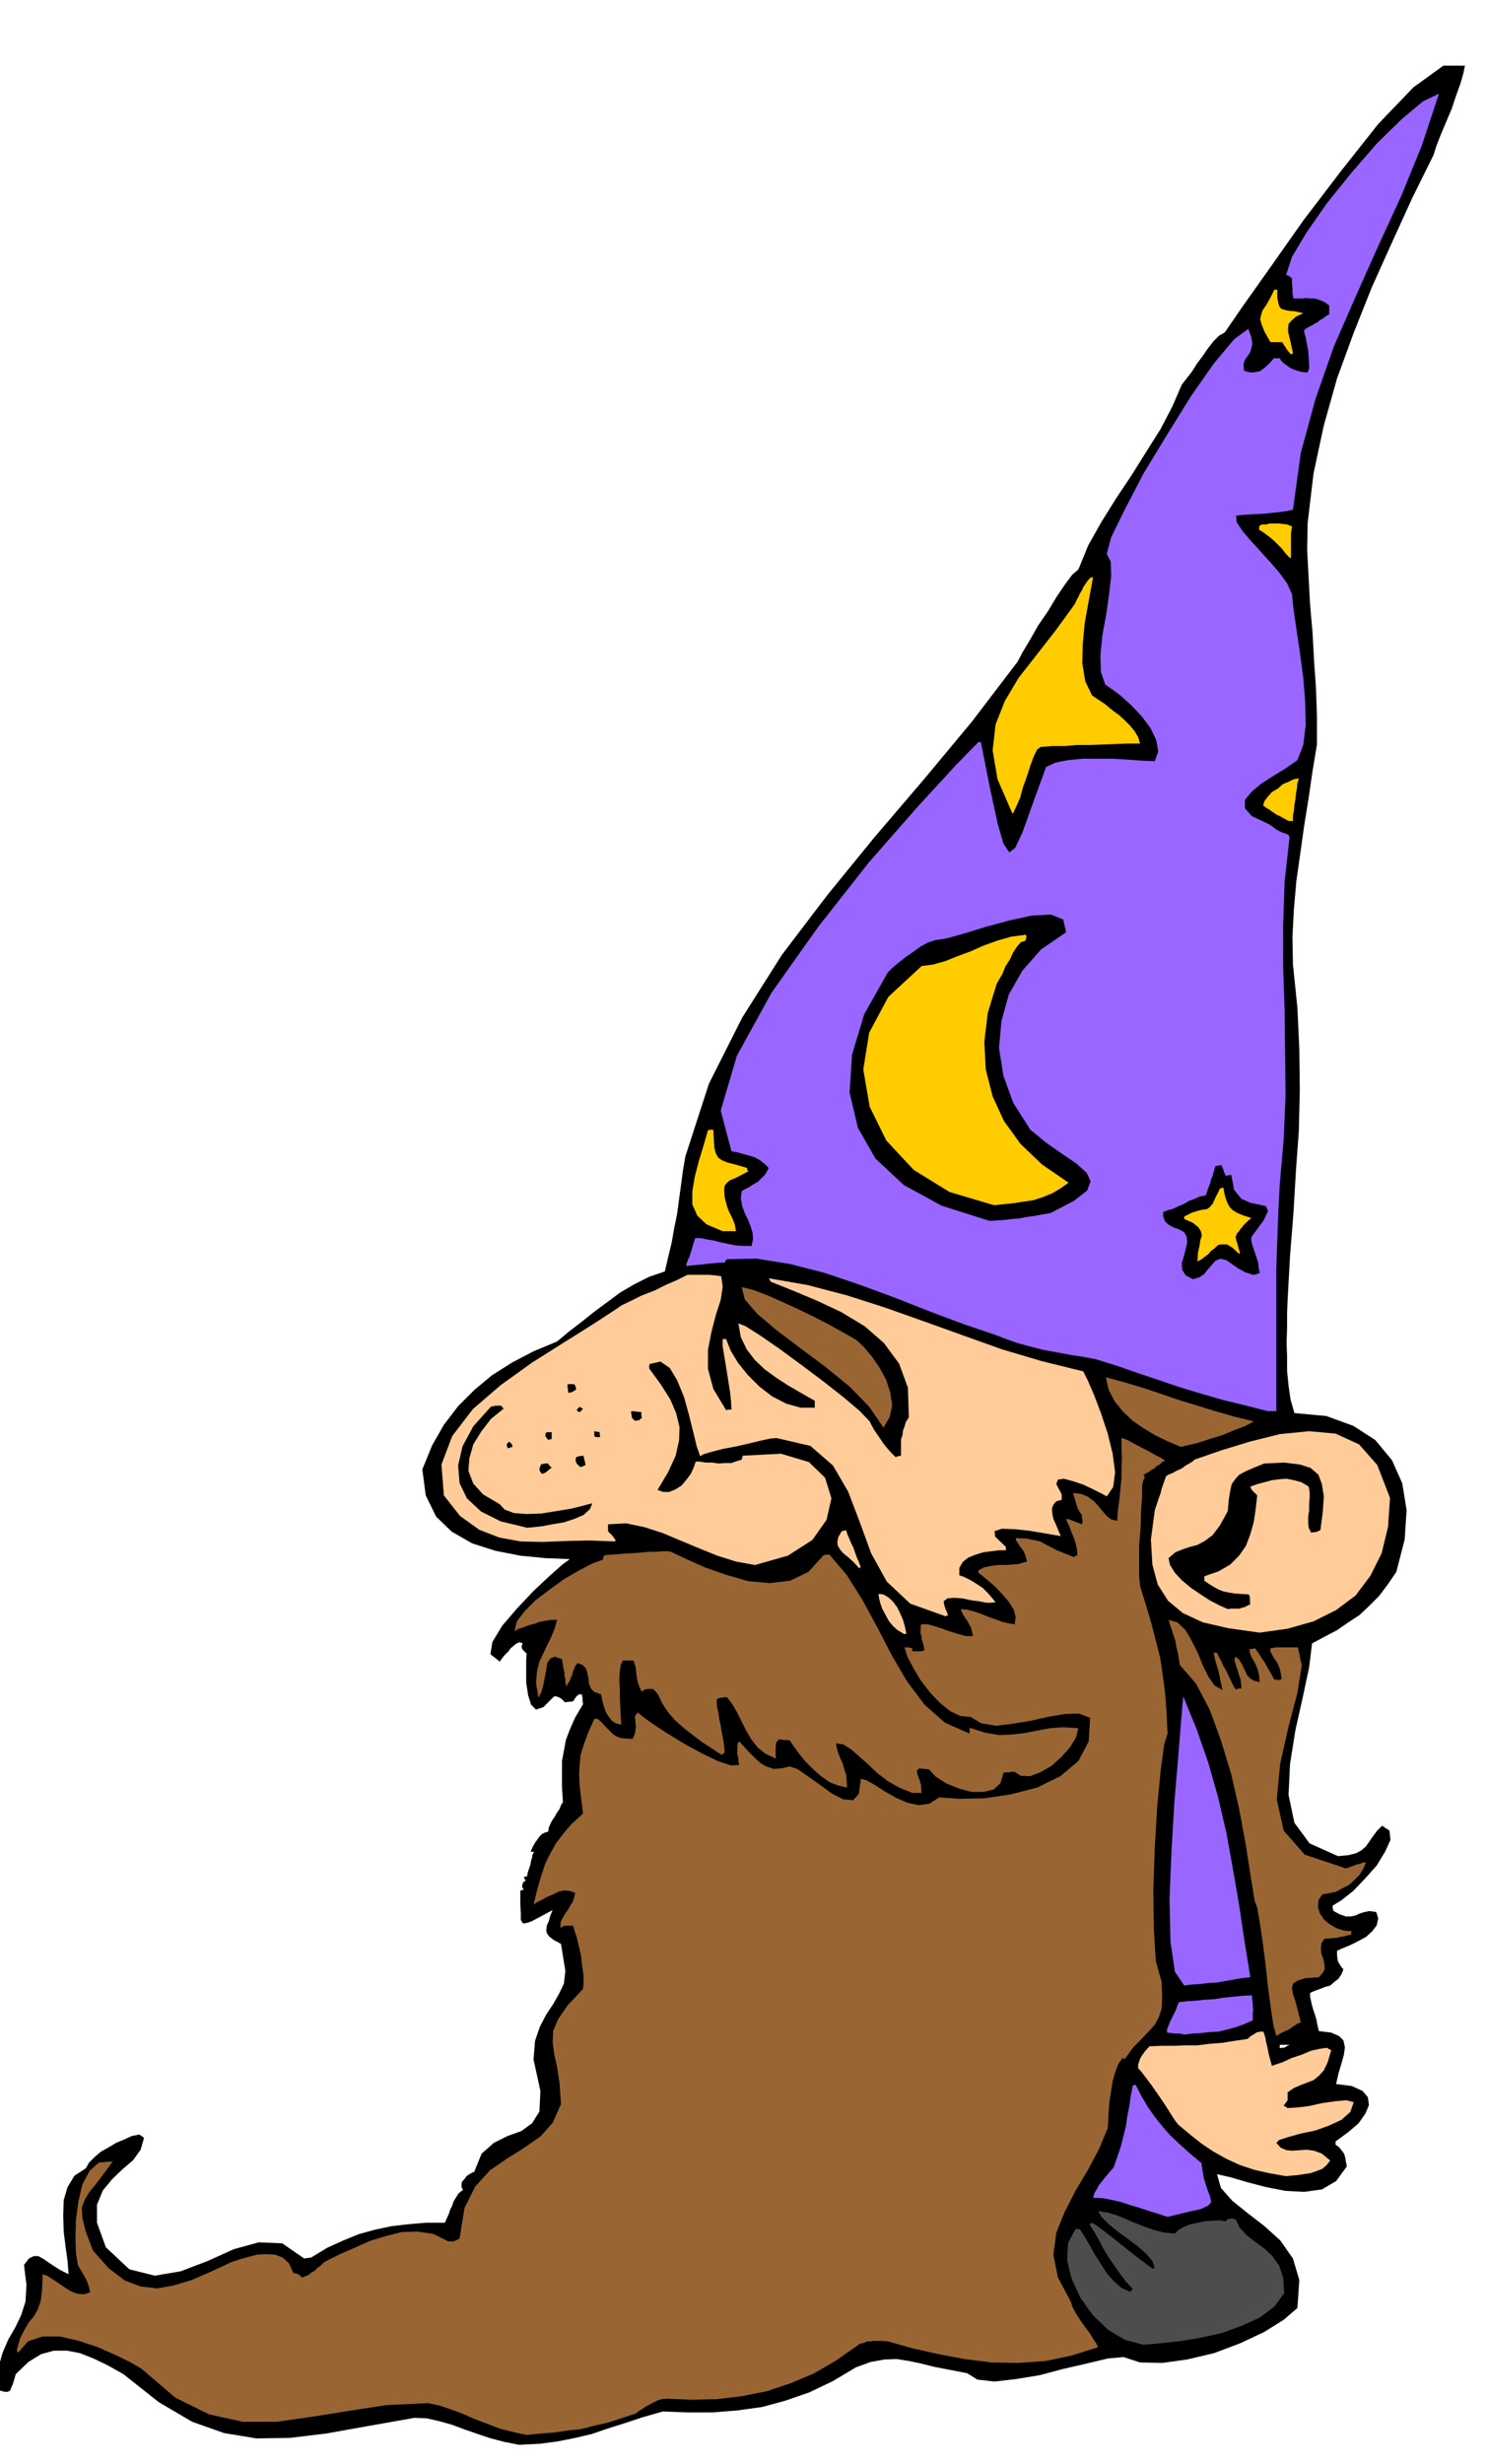
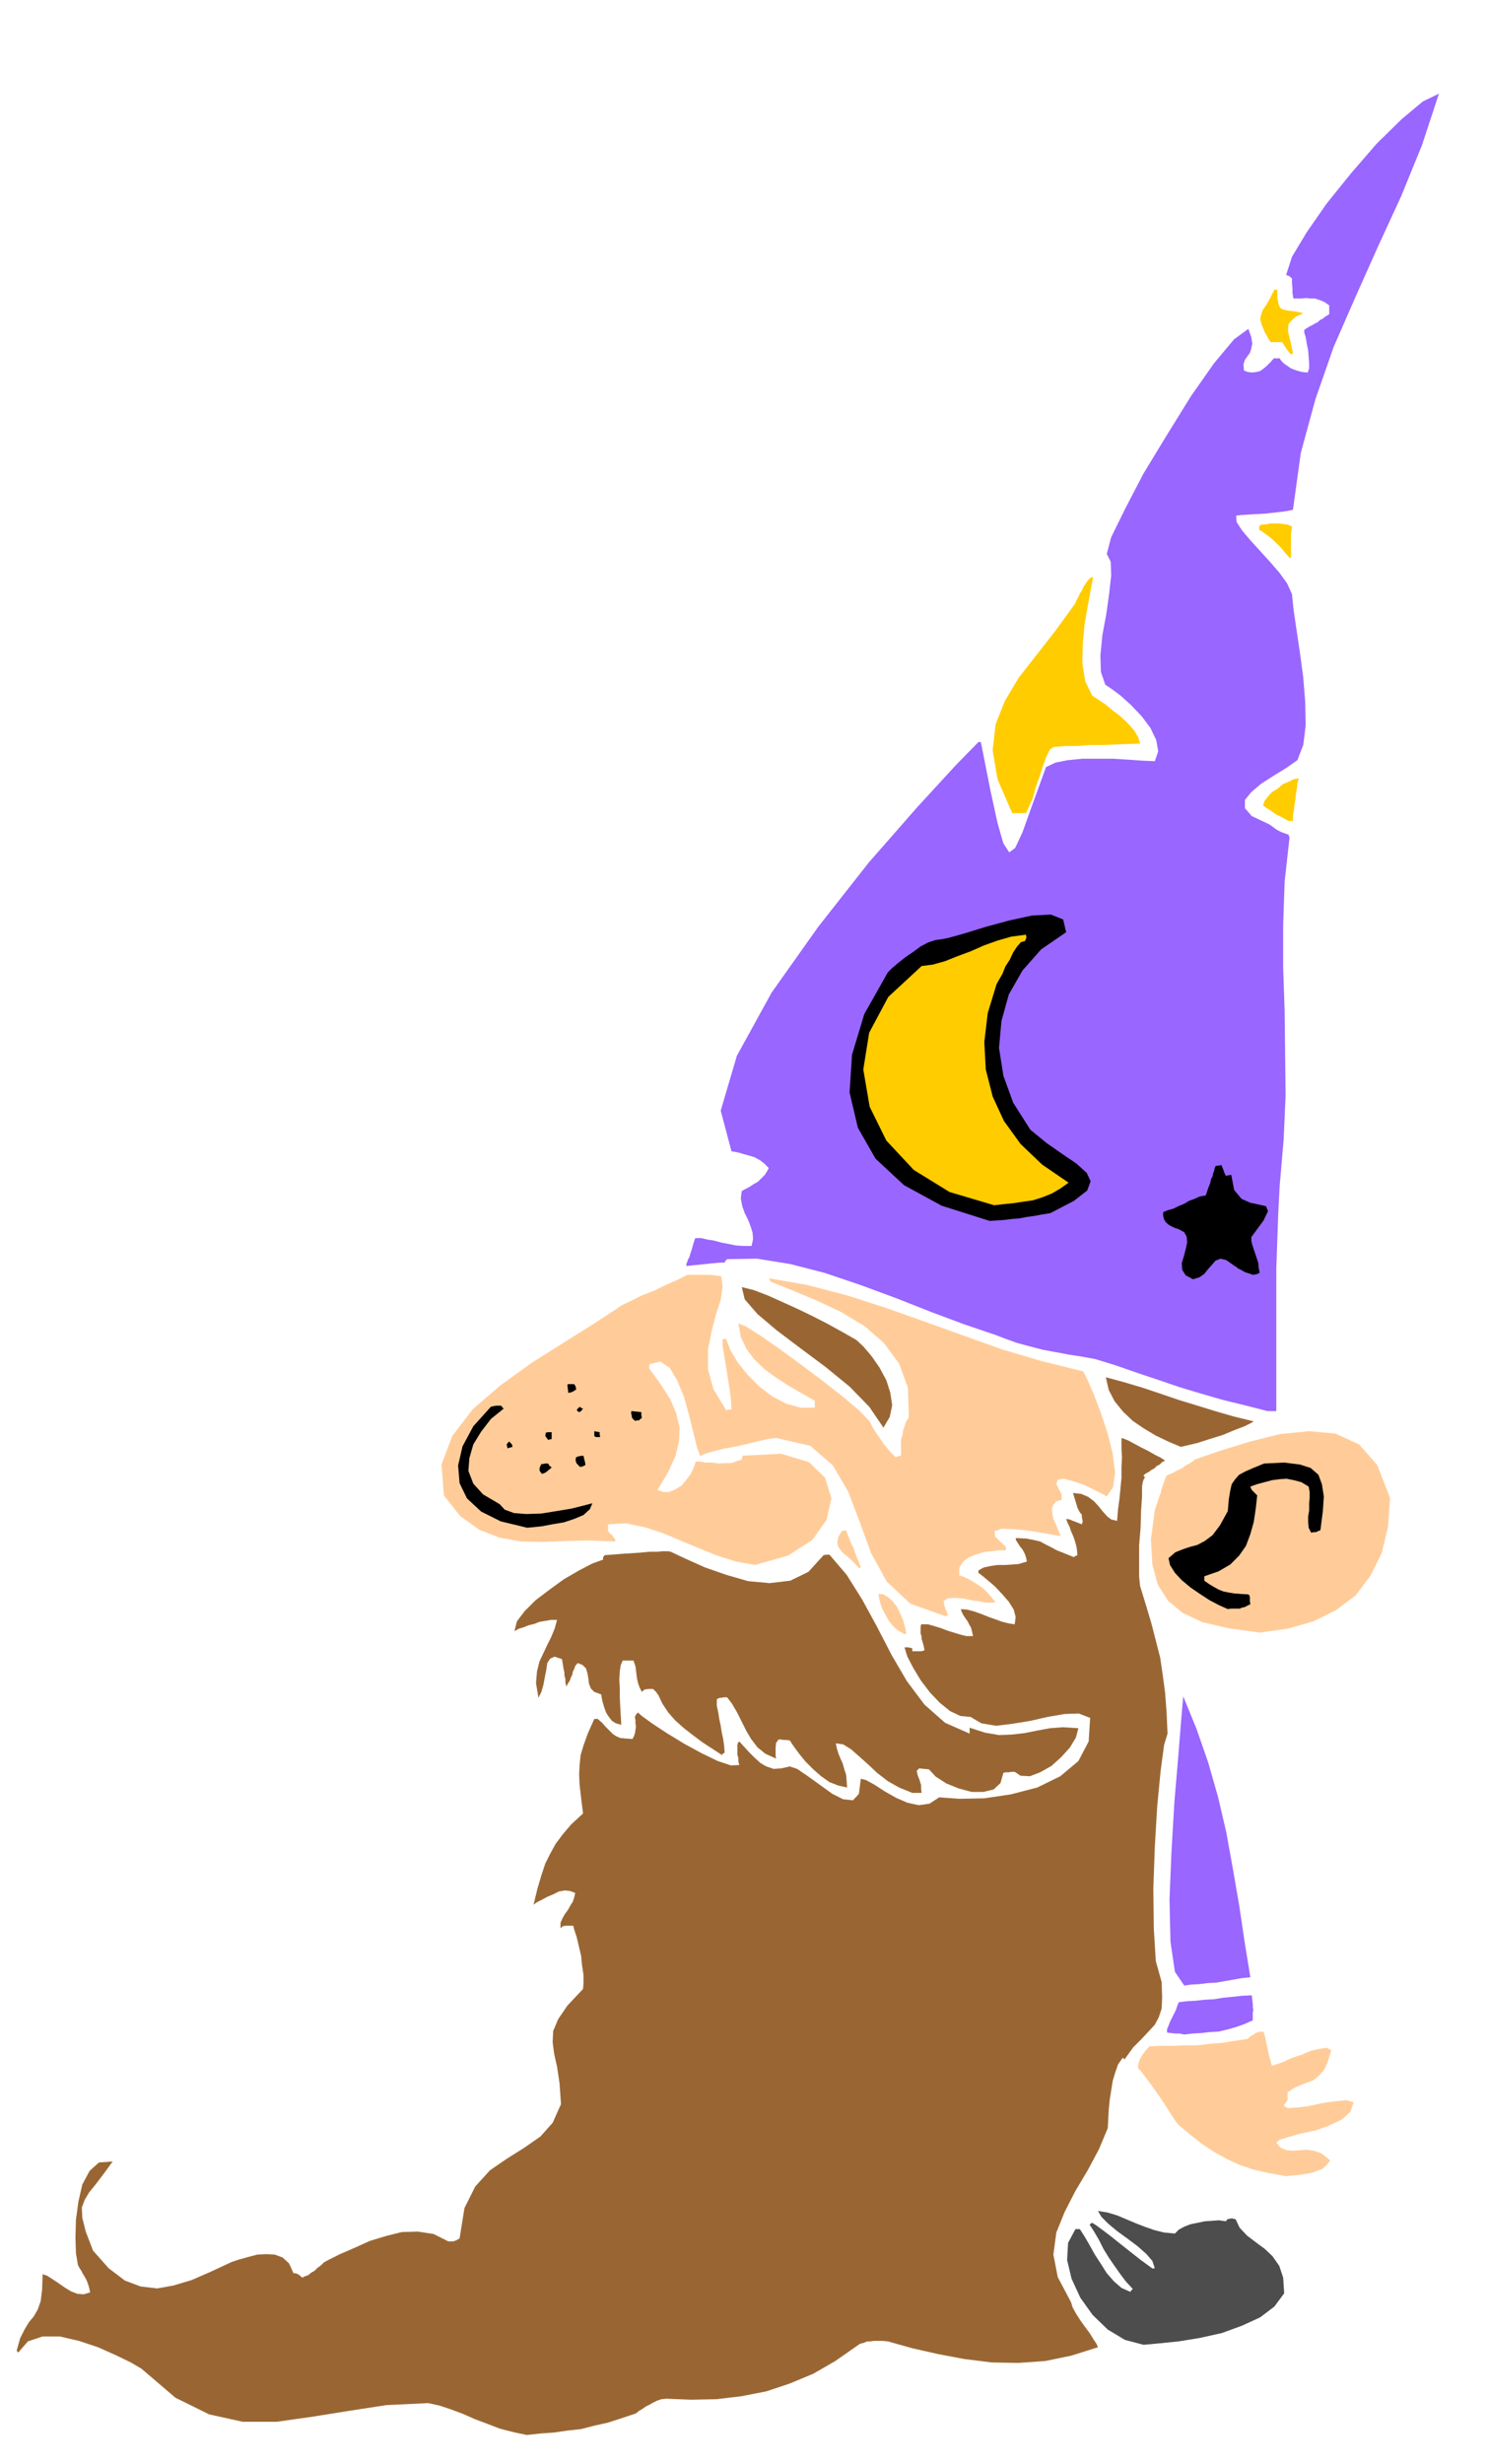
<svg xmlns="http://www.w3.org/2000/svg" width="490.455" height="812.356" fill-rule="evenodd" stroke-linecap="round" preserveAspectRatio="none" viewBox="0 0 3035 5027">
  <style>.brush1{fill:#000}.pen1{stroke:none}.brush2{fill:#963}.brush4{fill:#96f}.brush5{fill:#fc9}.brush6{fill:#fc0}</style>
-   <path d="m1059 4988-30-6-27-7-27-9-26-9-27-10-25-7-26-6-25-1-96 17-84 15-75 9-68 1-66-11-65-23-68-40-72-57-32-18-29-14-28-11-26-5h-27l-26 7-26 16-26 25-3 11-3 10-3 6-2 6-5 3h-6l-8-2-9-4 3-41 9-32 12-28 14-24 12-25 9-28 2-34-5-41 10-13 10-5h9l11 6 10 7 12 8 13 8 16 8-2-26-4-29-4-32-1-32 1-32 8-27 14-23 23-15 7-12 11-11 13-11 16-9 15-9 17-7 15-7 15-3 5 3 5 4-7 24-15 21-22 19-21 20-19 23-12 29v37l18 50 48 45 52 13 53-9 55-21 53-24 51-14 48 2 45 31 6-1 8-1 33-20 33-15 32-13 33-9 33-7 34-4 36-3h39l4-9 4-9 3-9 4-8 3-9 5-8 5-8 9-7-3-6v-5l1-6 5-5 4-6 6-4 5-3 5-2 15-37 25-22 28-14 28-10 22-16 15-24 2-42-14-64 3-38 10-29 13-25 14-21 12-21 10-21 3-26-5-30-1-7-1-6-1-6-1-6-15-8-9-7-5-7-1-6 1-9 4-9 3-11 5-12-26 14-17 9-12 4h-6l-4-7v-13l-1-20v-26l3-2h4l-3-6v-4l2-6 5-3-3-5-1-2 3-1 4-1 1-7 2-6 2-6 2-6 1-7 2-6 1-6 3-6h-7l3-7 3-6 4-7 4-5 4-6 5-5 6-3 7-2 1-8 3-7 4-8 5-7 5-9 5-7 3-8 4-6-2-32v-52l4-21 4-22 8-21 11-25 16-27-1-8v-5l-1-4v-3h-7l-6 6-5 8-8 1-9 1-7-7-5-3-6-2h-4l-22 22-15 5-10-10-6-19-4-26v-47l1-12-8-8-2-4v-5l2-4-5-2h-3l-6 3-6 5-5 4-4 6-10 10-8 11-19-15 4-25 20-33 30-35 34-36 33-31 26-23 15-11-50-2-51-5-51-10-47-15-42-24-32-31-21-43-7-53 20-49 24-42 29-38 33-33 36-30 41-26 44-23 48-20 24-20 26-20 25-20 27-20 27-20 29-17 30-15 32-11 7-30 7-29 5-29 6-29 4-30 4-29 4-30 5-29 48-148 68-135 81-128 92-121 97-119 100-117 99-119 93-122 10-19 15-25 17-30 20-29 18-30 17-25 15-20 12-10 20-49 27-48 30-48 32-48 30-48 29-46 24-46 19-44 10-13 11-14 10-16 12-16 11-16 11-14 11-11 12-7 35-51 56-79 69-98 77-101 76-96 72-75 61-44h44l-3 15-6 21-9 25-9 27-11 26-11 26-9 23-6 19-44 89-41 90-41 91-37 93-34 93-27 96-21 98-12 101-1 55 3 57 3 55 5 57 3 56 4 57 2 57v58l-9 54-8 55-9 56-8 57-8 56-5 57-3 57 1 57 9 87 4 85 1 84-2 83-6 83-5 85-7 88-5 91-1 26v29l-1 29 1 30v29l3 30 4 28 8 28 65 6 55 20 45 29 34 41 21 47 9 55-4 60-17 66-17 25-18 24-20 20-20 19-23 15-23 16-25 13-26 14-6 49-13 61-15 67-11 69-3 63 12 57 31 42 58 26 21-2 16-4 11-6 9-8 7-10 7-10 8-11 11-11 15 10 2 19-11 24-17 28-24 27-24 25-24 19-18 11v5l2 6 13 7 12 4h10l10-2 8-4 10-3 10-2 14 2 4 13-3 14-9 12-13 12-17 9-16 8-15 6-11 5v9l1 9 1 4 3 5 3 5 5 6-4 10-6 9-9 7-8 7-11 3-10 4-11 4-9 4v8l2 9 2 9 3 10 3 9 3 10 2 11 3 12 25 3 16 7 9 9 3 14-2 15-5 18-6 20-5 22 32 4 22 10 11 13 2 16-7 17-14 20-21 18-26 19v7l5 3 4 4 3 4 4 5 2 4 2 7 1 7 2 10-22 30-29 17-36 5-38-2-41-8-38-10-34-10-27-6 8 28 23 26 31 25 35 27 32 29 26 37 13 44-4 57-28 24-40 25-49 23-53 20-55 13-51 7-45-1-34-11-32 3-42 10-48 11-49 13-49 8-43 5-35-4-21-13-36-7-31-6-28-7-24-5-25-4-25 1-28 5-30 11-47 28-48 23-49 17-48 13-51 7-50 4h-51l-50-2-42 12-36 12-35 11-32 11-34 8-35 7-38 5-42 2zm1553-809 4-1h5l5-3 6-3h-20v7z" class="pen1 brush1" />
  <path d="m1075 4968-28-6-27-7-26-10-24-9-25-11-24-9-24-8-23-5-85 4-78 12-75 12-71 10h-70l-68-15-69-34-69-59-22-13-31-15-36-16-39-13-39-9H87l-30 10-20 23-2-3-1-1 7-25 9-18 9-15 10-12 8-14 6-17 3-24 1-31 9 3 11 7 12 8 13 9 13 8 13 5 13 1 13-4-2-9-2-7-3-8-3-6-5-8-3-6-4-6-3-6-4-24-1-31 1-37 5-37 8-35 15-28 19-17 28-2-19 26-16 21-13 16-9 15-6 16 1 21 7 28 15 39 32 36 33 25 32 12 34 4 33-6 37-11 39-17 43-20 15-5 18-5 19-5 19-1 17 1 16 6 13 12 9 20h3l4 1 4 2 7 6 6-3 6-2 6-5 7-4 6-6 7-5 6-6 7-4 26-13 30-13 31-14 33-10 32-8 33-1 32 5 30 15h10l6-2 7-4 10-62 22-44 30-33 35-24 35-22 33-23 25-28 17-38-3-43-5-33-6-27-3-23 1-23 10-24 19-28 32-34 1-12v-16l-3-20-2-20-5-21-4-17-5-15-2-8h-16l-5 1-5 4v-11l4-9 5-9 6-8 5-9 5-8 3-9 2-9-11-4-10-1-12 2-12 6-12 5-11 6-10 5-7 5 8-33 8-27 8-24 10-20 11-20 15-20 17-20 24-22-4-32-3-26-1-22 1-19 2-20 6-20 9-25 13-29h7l9 8 8 9 7 7 7 7 6 4 9 4 11 1 14 1 3-6 2-6 1-7 1-6-1-7v-6l-1-5v-3l3-5 3-3 8 7 22 16 29 19 36 22 35 19 33 16 27 9 17-1-2-7v-7l-2-7v-19l1-5 3-3 9 10 11 12 11 11 12 11 12 7 15 5 15-1 18-4 15 5 22 15 25 18 25 18 22 11 20 2 12-13 4-31 11 3 18 10 20 13 23 13 23 10 23 5 22-3 20-13 41 3 51-1 54-8 54-14 47-23 37-31 21-40 3-48-23-9-29 1-35 6-35 8-37 6-33 4-30-5-22-13-21-2-21-10-21-17-20-21-19-25-15-25-12-23-6-19h8l8 2v6h18l4-1 3-1-2-10-2-7-2-6v-5l-2-6v-13l1-6h14l14 4 13 4 13 5 13 4 13 4 12 3h14l-2-9-2-8-4-7-3-6-5-7-4-6-3-6-2-6 13 1 15 4 14 5 15 6 14 5 14 5 12 3 13 2 2-15-4-15-10-16-13-15-15-16-14-12-12-10-8-6v-5l11-6 14-3 14-2h16l14-1 13-1 10-3 7-2-2-9-2-6-3-6-3-5-5-6-3-5-4-6-1-5 21 1 16 3 13 3 11 6 10 5 13 7 15 6 20 8 2-2 5-2-1-12-2-10-3-10-3-8-4-9-3-9-4-8-3-8 7 1 7 3 8 3 10 4 1-3 1-3-1-3v-2l-1-4v-5l-3-3-3-5-3-6-2-7-3-10-4-13 17 2 14 6 12 9 10 11 8 10 9 10 8 6 12 3 2-24 3-22 2-21 2-21v-21l1-20-1-20v-20l4 1 10 4 11 6 15 8 14 7 14 8 12 6 9 6-6 3-5 5-6 3-5 5-6 3-5 4-6 3-5 4 1 2 2 2-3 5-2 7-1 7v20l-2 29-1 35-3 36v63l2 20 12 39 11 37 9 35 9 35 5 34 5 37 3 40 2 44-7 23-7 52-7 72-5 84-3 86 1 81 4 66 12 43 1 31-1 23-6 18-8 15-12 13-14 15-18 18-18 25-2-3h-2l-9 13-6 17-5 17-3 19-3 19-2 20-1 19-1 19-18 43-23 43-25 42-22 43-17 42-6 45 9 46 27 51 3 10 7 13 9 14 10 14 9 12 8 13 6 9 3 7-54 17-53 11-56 4-54-1-56-7-53-10-53-12-50-14-11-1h-18l-6 1h-7l-7 3-8 2-7 5-43 30-45 26-48 20-48 16-51 10-51 6-52 1-50-2-10 1-9 3-8 4-7 4-8 4-7 5-7 4-6 5-30 10-28 9-27 6-27 7-28 3-27 4-28 2-28 3z" class="pen1 brush2" />
  <path d="m2334 4784-38-10-35-21-31-30-25-35-18-39-9-38 2-35 15-28h9l9 14 10 17 11 20 13 20 12 19 15 17 15 13 18 8 2-3 3-3-14-15-12-16-12-17-11-16-11-18-9-18-10-17-9-14 2-2 3-2 8 5 15 11 17 13 20 16 19 15 19 15 15 11 11 8 1-1h3l-5-15-12-14-18-16-20-15-22-16-18-15-14-14-7-12 19 3 20 6 19 8 19 8 18 7 20 7 20 5 22 2 8-8 11-6 13-5 15-3 14-3 15-1 14-1 14 2 3-4 4-1 5-1 8 2 8 17 15 16 17 13 19 14 16 15 14 20 8 24 2 32-20 27-29 22-37 17-41 15-45 10-43 7-39 4-33 3z" class="pen1" style="fill:#4d4d4d" />
-   <path d="m2383 4523-22-7-19-6-18-6-17-5-18-6-17-4-20-4-21-1 3-10 5-8 4-8 6-7 6-8 6-7 6-7 6-7 8-23 7-21 5-20 5-20 3-21 4-20 3-21 4-21 3-1h3l12 23 13 22 14 20 16 20 16 18 19 18 20 18 24 20 5 31 7 22 6 16 2 11-6 7-15 7-27 6-41 10z" class="pen1 brush4" />
  <path d="m2625 4440-34-6-31-7-30-10-26-12-27-15-24-16-24-19-24-20-7-9-9-14-12-19-13-19-14-20-12-16-10-13-5-5v-8l2-6 2-6 3-5 7-10 9-10 24-1h25l24-1h25l24-3 26-2 25-4 27-4 7-6 7-4 4-3 4-1 5-1h5l1 1 1 3 1 3 2 7 1 7 3 12 3 15 6 22 8-3 15-5 17-8 21-7 19-8 18-4 14-2 9 5-7 24-8 17-10 11-11 9-13 5-13 5-14 6-13 9v16l-8 11 8 5 18-1 25-3 27-6 28-4 22-2 15 4-7 20-18 16-26 12-28 10-29 6-25 7-19 6-6 6 9 10 12 5 12 1 15-1 14-1 15 2 16 6 17 14-7 9-9 8-13 5-12 4-14 2-13 2-13 1-9 1z" class="pen1 brush5" />
-   <path d="m2605 4154-6-22-5-34-6-44-5-46-6-47-6-40-5-29-5-13-9-55-10-64-13-70-16-70-21-69-23-63-28-53-33-38-2-13-2-12-3-12-2-12-4-12-3-10-4-11-3-10 18 5 16 15 13 22 13 26 10 25 12 24 12 17 16 9-2-10-2-9-2-10-2-9-3-10-3-10-2-9-2-9h7l4 9 5 9 4 9 6 10 4 9 5 10 4 9 6 10 6-2h6l-1-10-1-9-3-8-2-7-3-9-2-7-2-6v-6l1-2h2l6 5 5 8 4 8 4 8 3 7 6 7 8 5 12 3-1-13-2-9-3-9-3-7-4-7-4-7-3-8-1-7 6-1 6-1 4 6 5 7 4 7 6 8 4 8 5 8 5 9 6 11h6l4 1 2-1 3-2-2-12-2-9-4-9-4-7-5-7-3-6-3-6v-6l6-1 7-1h43l8 37-9 56-18 69-17 75-7 73 14 64 43 49 84 28 9-3 8-3 5-2 6-1 7-3h6l-5 12-8 13-11 11-11 10-14 7-13 7-15 3-12 2-8 12-1 14 4 13 9 13 11 9 14 8 15 5 16 1-1 2v5l-9 2-7 2-8 1-6 2h-7l-6 1h-6l-6 1-6 9-1 11 1 10 4 11 2 10 1 10-4 8-8 9-28 2-16 5-9 6-2 10 2 11 5 15 5 19 6 24-7 3-6 4-6 4-6 4-7 3-6 3-6 3-6 4z" class="pen1 brush2" />
  <path d="m2417 4151-9-2h-9l-9-1-8-1v-7l3-7 3-8 4-8 4-8 4-8 3-9 3-7 17-2 18-1 18-2 19-1 18-3 20-2 19-2 20-1 1 10 1 8v6l1 6-1 4v17l-18 8-17 6-18 5-17 4-18 1-17 2-18 1-17 2zm0-100-19-28-9-61-2-86 4-98 6-102 8-94 6-75 4-46 27 66 24 69 20 70 17 73 13 72 13 75 11 74 12 74-18 2-17 3-17 3-17 3-18 1-16 2-17 1-15 2z" class="pen1 brush4" />
  <path d="m1862 3658-27-11-23-13-22-17-18-17-19-17-16-14-16-10-15-2 2 10 3 10 4 10 5 11 3 11 4 12 1 12 1 14-18-4-18-7-17-12-16-14-16-16-13-16-11-15-8-12-7-1h-6l-5-1h-5l-5 7-1 10v16l1 6-22-10-16-13-13-17-10-17-10-20-9-18-10-17-10-13h-7l-4 1h-4l-2 1-3 1-1 2v12l3 14 2 13 3 14 2 13 3 14 2 14 1 14-4 2-1 3-20-13-20-13-20-15-18-14-18-16-14-16-12-18-8-17-5-7-3-3-3-3h-10l-7 1-3 2-3 3-5-10-3-9-2-9-1-8-1-9-1-7-2-6-2-6h-22l-4 9-2 13-1 16 1 19v18l1 20 1 18 1 18-11-3-8-5-7-9-5-8-4-11-3-10-2-10-1-6-14-5-7-7-4-10-1-10-2-11-3-10-7-7-10-4-5 6-2 6-3 6-1 6-3 6-2 6-4 6-3 6-2-8v-7l-2-8v-6l-2-8-1-7-1-6-1-6-15-5-9 4-6 9-2 14-3 15-3 16-4 14-6 12-5-30 2-24 5-20 8-17 8-17 8-16 7-17 5-18h-12l-12 2-12 2-10 4-12 3-10 4-10 3-9 5 5-20 16-21 22-22 29-22 29-21 31-18 27-14 22-8v-5l3-4 39-3 31-2 22-2h16l10-1h12l5 1 32 15 38 17 43 15 45 13 44 4 42-5 37-18 31-34 5-1h7l35 41 32 51 30 55 30 58 31 53 36 48 42 37 50 22v-12l31 10 29 5 26-1 26-3 25-5 27-5 27-2 31 2-5 19-12 20-18 20-20 18-23 13-21 8-19-1-12-8h-6l-6 1h-6l-5 1-6 21-14 13-21 5h-24l-26-7-25-10-22-14-14-15-10-1-10-1-2 2-3 3 2 9 4 10 1 4 2 6v7l1 9h-19z" class="pen1 brush2" />
  <path d="m1844 3333-12-7-9-8-9-11-6-11-7-13-4-11-3-12-1-8 10 1 10 6 9 8 9 12 6 12 6 14 4 14 3 14-4 1-2-1zm727-2-64-9-52-12-41-19-30-25-21-33-11-41-3-51 8-60 3-9 3-9 3-9 3-8 2-9 3-8 3-9 3-8 4-3 8-3 9-5 11-5 8-6 9-5 6-4 3-3 55-19 59-18 60-15 60-6 54 5 48 22 37 42 26 67-4 59-13 54-23 46-30 40-40 30-46 23-53 15-57 8z" class="pen1 brush5" />
  <path d="m1931 3298-73-26-48-45-32-58-23-63-24-63-31-53-46-40-69-16-12 1-19 4-25 6-26 6-27 5-23 6-17 5-7 4-7-20-7-29-9-36-10-36-14-34-15-25-19-13-22 5-1 4v5l24 33 19 30 12 28 7 29-1 27-7 31-15 33-22 37 12 4h12l12-5 13-8 10-12 9-12 6-13 4-12h8l12 2h13l14 2 13-1h13l11-4 10-3 1-5 1-3 78-4 57 17 33 32 13 42-10 44-29 41-50 32-67 19-39-7-38-12-37-15-36-15-38-16-37-12-38-8-37 2v13l1 2 2 3 2 1 3 3 3 4 5 7h-1l-1 2-51-2-48 1-48 2-45-1-44-8-41-16-39-28-33-42-5-63 22-58 42-55 57-49 64-46 65-41 59-37 49-32 10-7 19-9 22-11 26-10 24-12 21-9 14-7 6-3 2-1h44l12 1 13 2 3 21-4 27-10 31-9 35-7 36v39l11 41 26 43 5-1h6l-1-18-2-18-3-19-3-19-3-19-3-18-3-18v-15h7l9 23 15 25 20 25 24 24 26 20 29 15 29 8h29v-14l-28-16-26-15-26-17-22-16-21-20-16-21-12-25-5-28 15 6 30 19 39 27 45 33 44 33 42 33 33 28 20 21 4 8 5 9 6 9 7 10 6 9 8 10 8 9 9 9 5-2 6-1v-33l3-9 1-9 3-8 3-10 6-9-2-61-18-49-31-42-39-34-48-29-49-23-50-21-45-18-2-4-2-3 80 14 80 21 78 25 79 28 78 28 81 29 81 24 85 21 9 18 13 30 14 37 14 42 10 41 5 38-4 30-13 19-11-6-16-8-21-10-21-7-19-5-12 2-3 9 11 21v11l-11 3-6 7-3 8 1 11 2 10 5 11 5 12 5 12-12-2-23-4-30-5-29-3-26-1-15 5 1 11 22 21v7h-14l-16 2-16 2-16 5-15 6-11 9-7 12v15l9 3 10 5 9 5 11 7 9 6 9 9 8 9 9 11-8 1h-11l-15-3-16-2-18-4-16-1-14 1-8 6 1 7 3 9 3 7 2 6h-3l-1 2z" class="pen1 brush5" />
  <path d="m2506 3283-18-8-19-10-20-13-19-13-18-15-14-15-10-16-3-14 14-12 15-6 15-5 15-4 15-8 16-12 15-20 16-29 2-24 3-18 3-13 7-10 8-9 13-7 16-7 22-9 41-2 32 4 22 7 16 14 7 19 4 25-2 30-5 39-5 2-4 2h-4l-6 1-5-10-1-11v-12l2-12v-14l1-12v-12l-2-11-15-9-15-4-15-3-15 1-15 2-15 4-15 4-14 5 1 3 2 4 4 4 7 7-3 27-4 27-7 25-9 24-14 20-18 18-24 14-29 10v9l10 7 10 6 9 5 10 4 10 2 12 2 13 1 16 1 2 2 1 3v9l1 6-6 3-6 3-5 1-5 2h-18l-6 1z" class="pen1 brush1" />
  <path d="m1754 3200-12-13-11-10-10-8-6-7-5-8-1-8 2-10 7-12 5-1 4-1 2 7 4 9 4 10 5 10 3 9 4 11 4 9 4 11h-2l-1 2z" class="pen1 brush5" />
  <path d="m1076 3117-54-13-40-20-29-27-15-31-3-36 9-39 22-41 36-40 10-2h11l2 3 3 3-26 21-20 26-16 26-8 28-2 26 10 26 20 22 34 20 10 11 19 7 25 2 31-1 31-5 30-5 24-6 19-5-5 12-13 12-19 8-21 7-24 4-21 4-19 2-11 1z" class="pen1 brush1" />
  <path d="m1106 3007-4-5-1-4 1-5 1-2 2-4h3l4-1h7l2 4 5 4-7 6-5 4-4 2-4 1zm78-14-7-7-2-5v-5l1-3 6-2 8-1 1 1 1 3v2l1 3 1 4 1 6-6 3-5 1zm-148-38-2-8 5-6 6 6 1 5-7 2-3 1z" class="pen1 brush1" />
  <path d="m2410 2952-26-11-25-12-25-15-22-15-20-19-17-21-12-23-6-26 37 10 37 11 36 12 38 13 36 11 39 12 38 11 41 10-5 3-14 7-21 8-24 10-26 8-25 8-21 5-13 3z" class="pen1 brush2" />
  <path d="m1119 2938-6-8 1-7 5-1h7v14l-5 1-2 1zm97-6-3-2v-10l5 1 6 1v5l1 5h-9z" class="pen1 brush1" />
  <path d="m1802 2911-28-41-40-41-49-40-51-38-49-37-39-33-26-30-6-25 24 6 29 11 29 13 33 15 31 15 31 16 29 16 28 16 14 13 17 20 16 23 14 26 8 25 4 26-5 24-13 22-1-1v-1z" class="pen1 brush2" />
  <path d="m1296 2899-6-6-1-6-1-5 1-3 10 1 10 1v6l1 6-4 3-2 2h-4l-4 1zm-115-18-3-3-1-1 3-4 4-3 1 2 5 2-5 6-4 1z" class="pen1 brush1" />
  <path d="m2587 2879-47-12-45-11-45-13-43-13-44-15-42-14-43-15-42-13-27-5-26-4-27-5-27-5-27-7-26-7-25-9-21-8-62-21-67-25-71-28-73-27-74-25-70-18-68-11-61 1-3 3-2 4h-10l-10 1-10 1-9 1-10 1-10 1-10 1-9 1v-5l2-4 1-4 3-5 2-7 3-9 3-11 4-12h12l13 3 13 2 15 4 15 3 15 3 15 1h17l3-14-1-13-4-13-5-13-7-14-5-14-3-16 2-15 7-4 8-4 9-6 9-5 7-7 7-7 5-8 3-6-9-9-9-7-11-6-10-3-11-3-10-3-9-2-7-1-22-83 33-112 71-129 95-134 103-131 99-113 79-86 46-47h5l19 96 15 69 12 42 12 18 12-9 15-32 20-56 28-77 19-9 25-5 30-3h64l32 2 28 2 24 1 7-20-4-23-12-25-18-24-22-23-21-19-19-14-12-8-9-26-1-34 4-41 8-43 6-43 4-36-1-28-8-16 9-34 28-57 38-73 48-79 49-79 47-67 41-49 29-21 6 17 2 13-2 10-3 9-5 7-5 7-3 9 1 13 8 3 9 1 8-1 8-2 7-5 7-6 7-7 7-8h12l3 5 6 6 6 4 7 5 7 3 9 3 8 2 11 1 3-8v-10l-1-14-1-13-3-15-2-12-3-10v-5l9-6 8-4 5-3 6-3 4-4 6-3 5-4 8-5v-18l-10-7-10-4-9-3h-9l-9-1-9 1h-17l-2-11v-10l-1-10v-10l-6-5-6-2 12-37 30-50 41-59 50-62 52-60 51-50 43-36 33-16-35 106-42 103-47 102-46 103-45 103-37 106-30 110-16 116-9 2-13 2-18 2-18 2-20 1-16 1-14 1-8 1 1 13 11 17 16 19 20 22 20 22 20 23 16 22 10 22 3 30 6 41 7 47 7 52 4 50 1 48-5 40-12 31-23 16-26 16-25 16-20 17-13 16v17l14 16 36 17 7 5 8 6 4 2 6 3 6 2 8 3 1 3 1 3-10 90-3 88v87l3 87 1 86 1 88-4 90-8 93-3 57-2 57-2 57v290h-18z" class="pen1 brush4" />
  <path d="m1160 2842-1-8-1-8 1-2h13l3 5 1 6-8 5-8 2zm1275-232-15-8-7-11-1-14 4-13 4-15 3-14-1-12-5-9-11-6-9-3-8-4-5-3-5-5-3-5-2-7v-8l10-4 11-3 10-5 12-5 10-6 11-4 11-5 12-2 5-15 4-10 2-9 3-5 1-6 2-5 1-5 2-5 6-1 6-1 2 5 2 5 2 6 3 6 5-1 6-1 6 31 15 18 18 8 19 4 13 3 4 10-9 19-25 34v8l2 8 3 9 3 9 3 9 3 9 1 10 2 11-7 3-7 1-8-3-7-2-9-5-6-3-5-4-2-1-17-12-12-3-10 4-7 8-8 9-8 10-10 7-13 4z" class="pen1 brush1" />
-   <path d="m2444 2574 1-18 3-13 2-13 3-9-2-9-5-8-11-9-18-8v-5l16-8 13-4 9-2 8-1 6-4 6-7 6-13 9-18 3-1 4-1 2 12 3 11 3 8 5 9 6 6 10 6 12 5 16 5-7 6-5 5-4 4-3 4-3 3-3 5-4 4-3 7 1 7 3 9 2 8 3 9-1 1-1 1-8-7-5-5-5-3-3-2-4-2h-14l-5 2-6 6-7 5-6 7-7 5-6 5-6 3-3 2zm-969-62-33-14-19-18-10-23v-26l5-30 8-31 10-33 9-31 5-1h6l1 21 1 16 3 11 5 9 7 5 12 5 16 4 24 7v3l2 4-15 8-12 6-10 4-6 5-5 6-1 9 1 14 5 20 1 2 2 6 3 6 4 8 3 7 3 8 1 6 1 7h-27z" class="pen1 brush6" />
  <path d="m2020 2491-98-31-77-42-58-54-36-63-17-72 5-77 25-83 48-85 9-9 13-11 14-11 16-11 15-11 15-8 15-5 15-2 14-3 32-9 42-13 48-13 46-10 39-2 25 10 6 26-51 35-38 43-28 49-15 54-5 55 9 57 20 55 35 55 33 27 33 23 28 19 21 19 8 17-7 19-27 21-48 25-18 3-16 3-15 2-15 3-15 1-15 2-15 1-15 1z" class="pen1 brush1" />
-   <path d="m2029 2459-91-27-73-45-56-60-34-69-13-76 12-75 39-73 68-63 23-3 25-7 25-10 27-10 27-12 28-10 28-8 30-4 1 6-3 7-8 2-8 9-8 12-7 15-9 14-6 15-7 12-5 9-18 59-7 59 3 56 14 55 23 50 34 47 44 42 54 37-17 12-17 10-20 8-19 6-21 3-20 3-20 2-18 2zm601-784-11-6-7-4-7-3-4-3-6-4-4-3-7-4-6-5 3-9 7-9 8-9 12-7 10-9 12-5 10-5 11-2-3 10-1 11-2 10-1 12-2 11-1 11-2 11v11h-9zm-564-16-30-69-10-59 6-53 19-48 28-47 36-46 39-50 40-55 3-7 4-7 3-7 4-6 3-7 4-6 4-6 5-6 3-2h4l-4 21-6 33-7 39-4 42-1 40 6 37 14 29 27 18 7 6 10 8 11 8 12 11 10 10 10 12 7 12 4 13h-26l-25 1-26 1-25 1h-26l-25 2h-25l-25 2-7 5-7 14-7 19-7 22-8 22-6 22-8 18-6 13h-2zm566-521-9-10-7-9-8-8-7-7-8-7-8-6-8-6-7-4v-5l1-4 5-2h8l8-2h17l9 1 9 1 10 4-1 7-1 8v49h-3zm1-417-5-6-4-6-4-6-3-5h-24l-12-21-6-15-3-11 2-9 3-9 7-10 8-14 9-18h6v16l2 11 2 7 4 5 6 2 9 2 12 1 18 4-15 7-9 8-6 7-1 8v8l3 12 3 13 4 19-4 2-2-2z" class="pen1 brush6" />
+   <path d="m2029 2459-91-27-73-45-56-60-34-69-13-76 12-75 39-73 68-63 23-3 25-7 25-10 27-10 27-12 28-10 28-8 30-4 1 6-3 7-8 2-8 9-8 12-7 15-9 14-6 15-7 12-5 9-18 59-7 59 3 56 14 55 23 50 34 47 44 42 54 37-17 12-17 10-20 8-19 6-21 3-20 3-20 2-18 2zm601-784-11-6-7-4-7-3-4-3-6-4-4-3-7-4-6-5 3-9 7-9 8-9 12-7 10-9 12-5 10-5 11-2-3 10-1 11-2 10-1 12-2 11-1 11-2 11v11h-9zm-564-16-30-69-10-59 6-53 19-48 28-47 36-46 39-50 40-55 3-7 4-7 3-7 4-6 3-7 4-6 4-6 5-6 3-2h4l-4 21-6 33-7 39-4 42-1 40 6 37 14 29 27 18 7 6 10 8 11 8 12 11 10 10 10 12 7 12 4 13l-25 1-26 1-25 1h-26l-25 2h-25l-25 2-7 5-7 14-7 19-7 22-8 22-6 22-8 18-6 13h-2zm566-521-9-10-7-9-8-8-7-7-8-7-8-6-8-6-7-4v-5l1-4 5-2h8l8-2h17l9 1 9 1 10 4-1 7-1 8v49h-3zm1-417-5-6-4-6-4-6-3-5h-24l-12-21-6-15-3-11 2-9 3-9 7-10 8-14 9-18h6v16l2 11 2 7 4 5 6 2 9 2 12 1 18 4-15 7-9 8-6 7-1 8v8l3 12 3 13 4 19-4 2-2-2z" class="pen1 brush6" />
</svg>